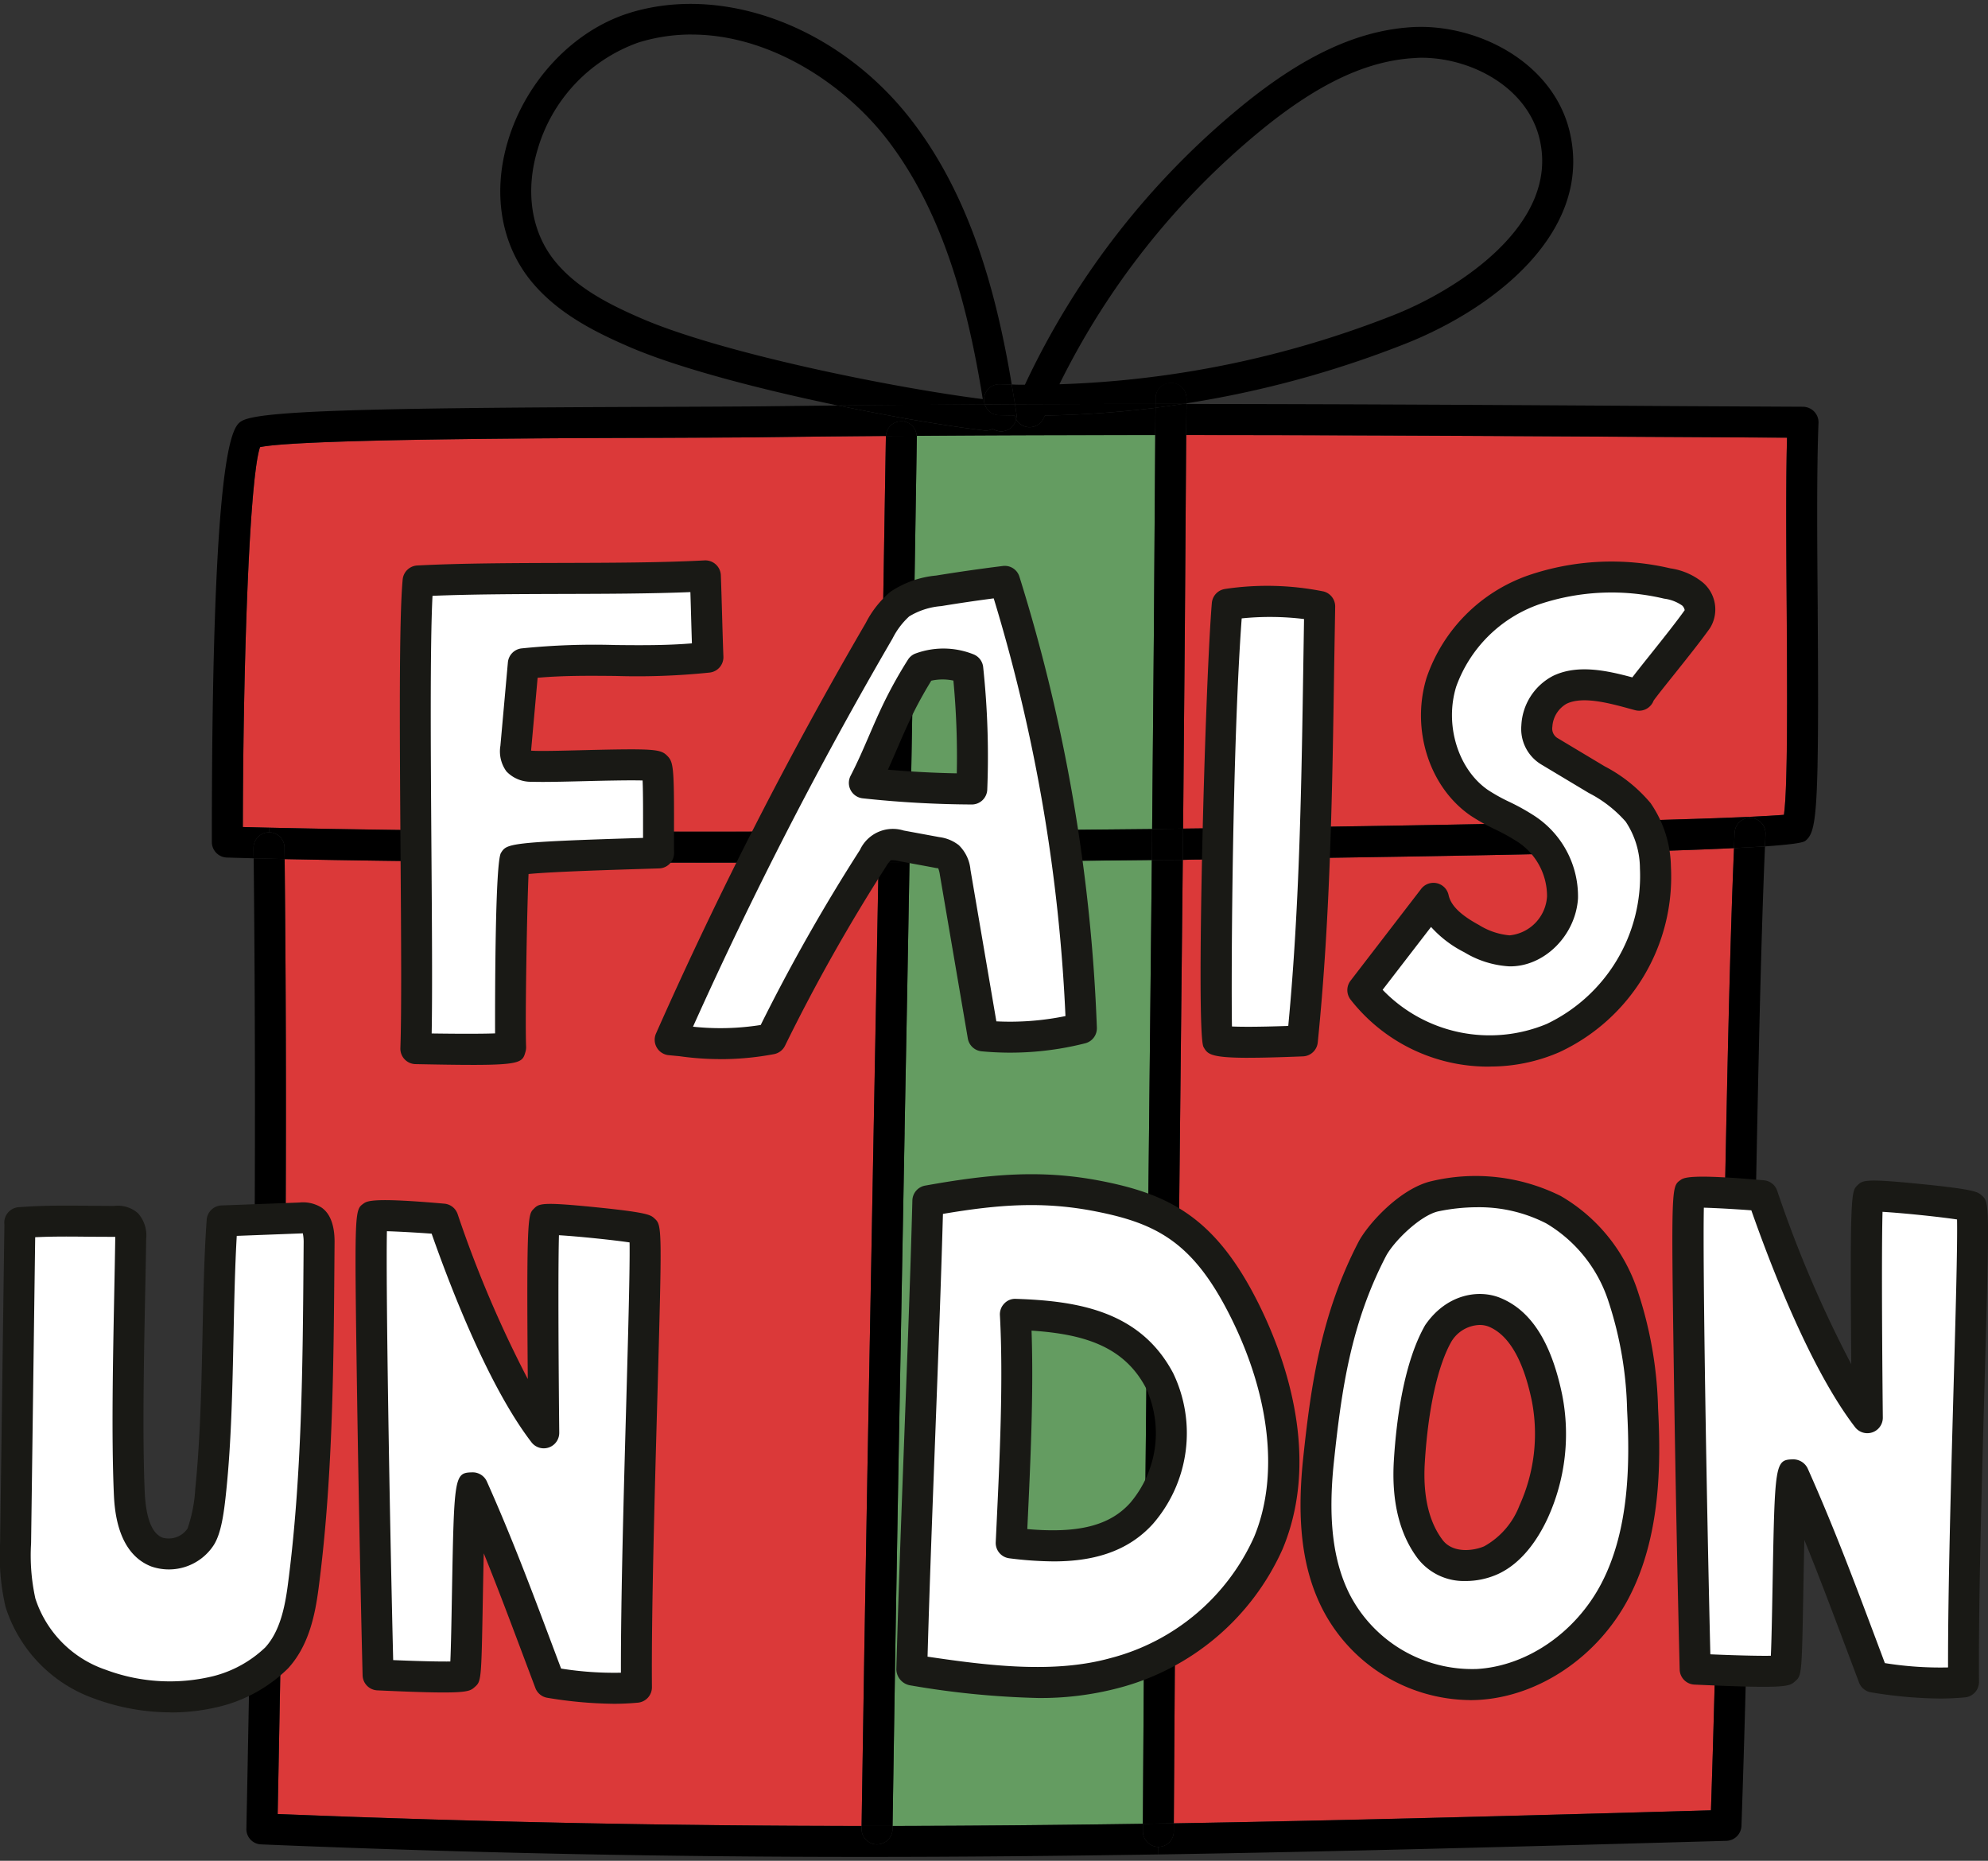
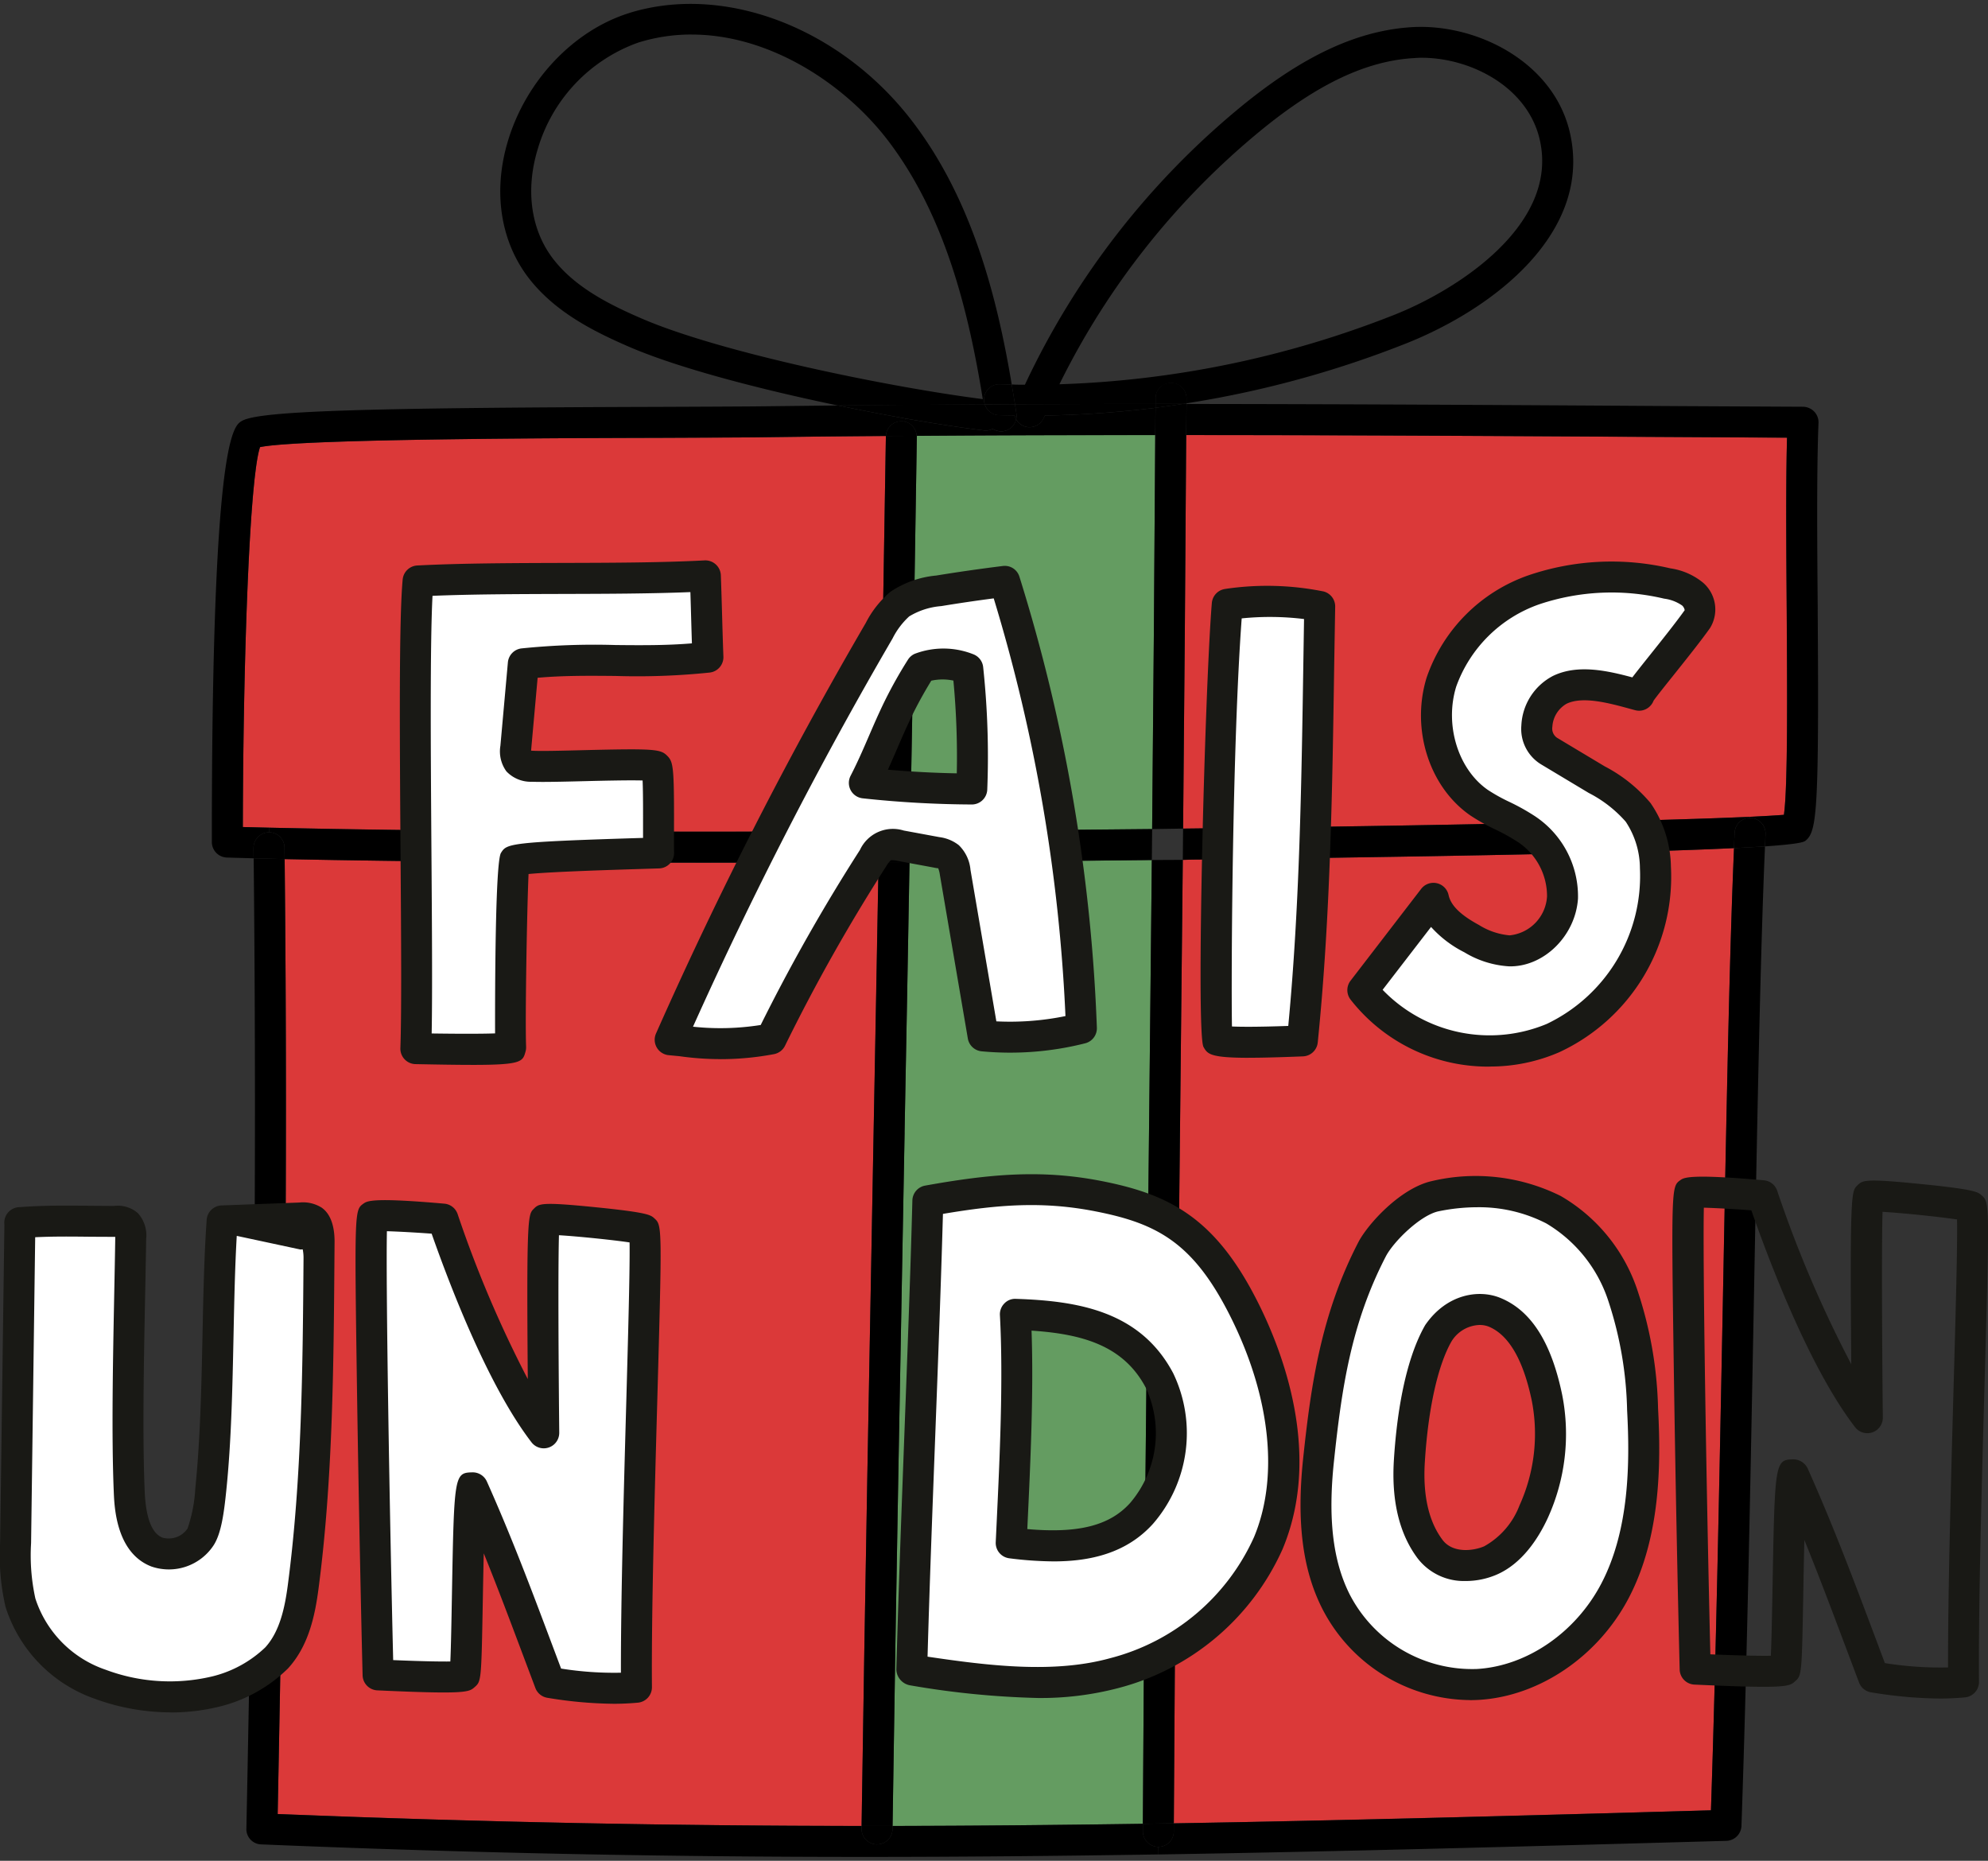
<svg xmlns="http://www.w3.org/2000/svg" id="Icon_Fais_un_don_Noël" data-name="Icon Fais un don Noël" width="198.247" height="185.538" viewBox="0 0 198.247 185.538">
  <rect x="0" y="0" width="198.247" height="185.538" fill="#333333" stroke="none" />
  <defs>
    <clipPath id="clip-path">
      <rect id="Rectangle_20" data-name="Rectangle 20" width="198.247" height="185.538" fill="none" />
    </clipPath>
    <clipPath id="clip-path-2">
      <rect id="Rectangle_19" data-name="Rectangle 19" width="160.208" height="184.765" fill="none" />
    </clipPath>
  </defs>
  <g id="Groupe_8" data-name="Groupe 8" transform="translate(0 0)" clip-path="url(#clip-path)">
    <g id="Groupe_7" data-name="Groupe 7" transform="translate(21.129 0.387)">
      <g id="Groupe_6" data-name="Groupe 6" clip-path="url(#clip-path-2)">
        <g id="Groupe_5" data-name="Groupe 5">
          <g id="Groupe_4" data-name="Groupe 4" clip-path="url(#clip-path-2)">
            <path id="Tracé_44" data-name="Tracé 44" d="M83.514,55.55c-.093,8.537-.17,17.012-.262,25.379-.247,23.094-.509,46.991-.633,70.718-8.49.123-16.749.2-24.962.216.34-23.248.787-46.589,1.2-69.158.17-8.892.34-17.892.494-26.953,9.386-.046,17.768-.124,24.159-.2" transform="translate(10.22 29.816)" fill="#649c61" />
            <path id="Tracé_45" data-name="Tracé 45" d="M83.234,28.1c-.077,13.106-.185,26.259-.309,39.288-7.842.077-15.962.154-24.128.2.247-13.029.463-26.166.664-39.3v-.108c7.981-.062,15.885-.077,23.773-.077" transform="translate(10.84 14.891)" fill="#649c61" />
            <path id="Tracé_46" data-name="Tracé 46" d="M77.864,55.8q-.232,13.569-.494,26.876c-.417,22.585-.864,45.941-1.2,69.22-18.772-.015-37.466-.355-58.229-1.189.664-33.638,1.034-62.876.695-95.216,12.72.262,27.463.355,41.6.355,6.051,0,11.995-.015,17.629-.046" transform="translate(-11.377 29.783)" fill="#db3939" />
            <path id="Tracé_47" data-name="Tracé 47" d="M131.694,54.78c-.479,11.022-.787,28.034-1.127,46-.34,17.32-.679,35.228-1.173,49.939-19.636.556-37.065,1.019-53.567,1.3.123-23.711.386-47.562.633-70.64.093-8.382.17-16.873.262-25.425.54-.015,1.05-.031,1.544-.031,31.075-.386,46.111-.787,53.428-1.142" transform="translate(20.099 29.397)" fill="#db3939" />
            <path id="Tracé_48" data-name="Tracé 48" d="M136.616,45.5c.046,7.95.124,17.676-.278,20.47-.71.062-1.868.123-3.412.2-8.938.4-30.936.88-56.5,1.173.124-13.014.232-26.135.309-39.241,16.3,0,32.588.108,49.368.2l10.544.062c-.123,4.585-.077,10.945-.031,17.135" transform="translate(20.425 14.891)" fill="#db3939" />
            <path id="Tracé_49" data-name="Tracé 49" d="M79.813,28.16v.046c-.2,13.137-.432,26.32-.664,39.365-22.044.108-44.058.031-60.838-.355-.9-.015-1.76-.046-2.624-.062.031-16.8.664-34.78,1.714-37.883,3.828-.8,28.034-.9,39.874-.926,3.967-.015,7.286-.031,9.386-.046q6.623-.093,13.152-.139" transform="translate(-12.6 14.924)" fill="#db3939" />
            <path id="Tracé_50" data-name="Tracé 50" d="M113.684,52.83a1.55,1.55,0,0,1,1.467,1.621c-.015.4-.031.8-.046,1.22-.834.046-1.852.108-3.087.17.015-.525.031-1.034.062-1.528a1.526,1.526,0,0,1,1.5-1.482Z" transform="translate(39.776 28.337)" />
            <path id="Tracé_51" data-name="Tracé 51" d="M131.44,54.35c-.031.494-.046,1-.062,1.528-7.317.355-22.353.756-53.428,1.142-.494,0-1,.015-1.544.031.015-1.034.015-2.084.031-3.118C102,53.64,124,53.161,132.938,52.76v.108a1.526,1.526,0,0,0-1.5,1.482" transform="translate(20.415 28.299)" />
            <path id="Tracé_52" data-name="Tracé 52" d="M139.6,46.56c.139,20.022-.077,22.106-1.173,23.048-.154.139-.4.34-4.075.6.015-.417.031-.818.046-1.22a1.55,1.55,0,0,0-1.467-1.621h-.108v-.108c1.544-.077,2.7-.139,3.412-.2.4-2.794.324-12.52.278-20.47-.046-6.19-.093-12.55.031-17.135L126,29.394c-16.78-.093-33.066-.2-49.368-.2.015-1.034.015-2.069.031-3.1,16.3.015,32.588.108,49.353.216l12.134.062a1.6,1.6,0,0,1,1.1.479,1.546,1.546,0,0,1,.432,1.127c-.185,4.554-.139,11.686-.077,18.586" transform="translate(20.534 13.798)" />
            <path id="Tracé_53" data-name="Tracé 53" d="M76.191,24.72a1.548,1.548,0,0,1,1.544,1.544v.509a3.443,3.443,0,0,1-.355.062H74.647v-.587a1.535,1.535,0,0,1,1.544-1.528" transform="translate(19.458 13.053)" />
            <path id="Tracé_54" data-name="Tracé 54" d="M76.772,26.05v.062h-.355a3.443,3.443,0,0,0,.355-.062" transform="translate(20.42 13.776)" />
            <path id="Tracé_55" data-name="Tracé 55" d="M74.736,28.1h3.087c-.077,13.106-.185,26.228-.309,39.241l-3.087.046c.124-13.029.232-26.181.309-39.288" transform="translate(19.338 14.891)" />
-             <path id="Tracé_56" data-name="Tracé 56" d="M77.525,53.52c-.015,1.034-.015,2.084-.031,3.118-.957,0-1.991.015-3.087.015.015-1.034.015-2.053.031-3.087l3.087-.046" transform="translate(19.327 28.712)" />
            <path id="Tracé_57" data-name="Tracé 57" d="M74.647,26.09h2.717c-.911.139-1.822.262-2.717.386Z" transform="translate(19.458 13.798)" />
            <path id="Tracé_58" data-name="Tracé 58" d="M77.547,80.965c-.247,23.079-.509,46.929-.633,70.64l-3.087.046c.123-23.727.386-47.624.633-70.718.093-8.367.17-16.842.262-25.379,1.1,0,2.13-.015,3.087-.015-.093,8.552-.17,17.043-.262,25.425" transform="translate(19.012 29.81)" />
            <path id="Tracé_59" data-name="Tracé 59" d="M135.325,54.67c-.479,10.976-.787,28.111-1.127,46.234-.34,17.907-.695,36.432-1.22,51.421a1.551,1.551,0,0,1-1.5,1.5c-20.886.587-39.241,1.081-56.639,1.358l-.015-.756a1.548,1.548,0,0,0,1.544-1.544v-.8c16.5-.278,33.931-.741,53.567-1.3.494-14.712.834-32.619,1.173-49.939.34-17.969.648-34.981,1.127-46,1.235-.062,2.254-.123,3.087-.17" transform="translate(19.555 29.337)" />
            <path id="Tracé_60" data-name="Tracé 60" d="M74.627,29.193c.015-.911.015-1.806.031-2.717.9-.123,1.806-.247,2.717-.386h.37c-.015,1.034-.015,2.069-.031,3.1Z" transform="translate(19.447 13.798)" />
            <path id="Tracé_61" data-name="Tracé 61" d="M76.914,118.573a1.548,1.548,0,0,1-1.544,1.544h-.015a1.558,1.558,0,0,1-1.528-1.559v-.741l3.087-.046Z" transform="translate(19.012 63.646)" />
            <path id="Tracé_62" data-name="Tracé 62" d="M70.112,37.371a99.353,99.353,0,0,0,33.375-6.916C109.816,27.954,120,21.424,118,12.934c-1.22-5.187-6.823-8.12-11.794-8.12-.232,0-.448.015-.679.031-4.77.262-9.648,2.563-15.375,7.255A76.356,76.356,0,0,0,70.112,37.371m-3.442.046A79.572,79.572,0,0,1,88.2,9.708c6.252-5.125,11.7-7.641,17.151-7.95,6.391-.34,14,3.458,15.653,10.466,2.316,9.864-7.379,17.537-16.379,21.1A102.31,102.31,0,0,1,82.786,39.27V38.76a1.544,1.544,0,0,0-3.087-.015v.587c-4.662,0-9.324.015-14.017.031-.108-.648-.216-1.312-.324-1.976.432.031.864.031,1.312.031" transform="translate(14.406 0.557)" />
            <path id="Tracé_63" data-name="Tracé 63" d="M68.546,27.248a1.559,1.559,0,0,1-.108.232,1.521,1.521,0,0,1-1.4.926,1.426,1.426,0,0,1-.617-.124,1.453,1.453,0,0,1-.741-.679,1.267,1.267,0,0,0,.031-.54c-.046-.309-.093-.617-.139-.942,4.693-.015,9.355-.031,14.017-.031v.386a106.07,106.07,0,0,1-11.038.772" transform="translate(14.521 13.798)" />
            <path id="Tracé_64" data-name="Tracé 64" d="M66.766,27.052a1.267,1.267,0,0,1-.031.54,1.416,1.416,0,0,1-.139-.355c-.525,0-1.05-.015-1.575-.031a1.514,1.514,0,0,1-1.4-1.081c1,0,2.007-.015,3.01-.015.046.324.093.633.139.942" transform="translate(13.46 13.809)" />
            <path id="Tracé_65" data-name="Tracé 65" d="M63.567,26.317a1.53,1.53,0,0,1,1.59-1.5c.386.015.772.031,1.173.015.108.664.216,1.328.324,1.976-1,0-2.007.015-3.01.015a1.408,1.408,0,0,1-.077-.509" transform="translate(13.433 13.107)" />
            <path id="Tracé_66" data-name="Tracé 66" d="M71.9,27.587a1.51,1.51,0,0,1-1.266,1.2,1.169,1.169,0,0,1-.232.015,1.606,1.606,0,0,1-.849-.247,1.461,1.461,0,0,1-.9.154c-2.192-.262-4.878-.679-7.811-1.189-2.146-.386-4.415-.818-6.715-1.3q7.387-.069,14.65-.108a1.514,1.514,0,0,0,1.4,1.081c.525.015,1.05.031,1.575.031a1.416,1.416,0,0,0,.139.355" transform="translate(8.301 13.814)" />
            <path id="Tracé_67" data-name="Tracé 67" d="M68.286,28.671a1.51,1.51,0,0,0,1.266-1.2,1.453,1.453,0,0,0,.741.679,1.426,1.426,0,0,0,.617.124,1.521,1.521,0,0,0,1.4-.926,1.559,1.559,0,0,0,.108-.232,106.07,106.07,0,0,0,11.038-.772c-.015.911-.015,1.806-.031,2.717-7.888,0-15.792.015-23.773.077h-.015a1.528,1.528,0,0,0-1.2-1.42l.062-.309c2.933.509,5.619.926,7.811,1.189a1.461,1.461,0,0,0,.9-.154,1.606,1.606,0,0,0,.849.247,1.169,1.169,0,0,0,.232-.015" transform="translate(10.644 13.934)" />
            <path id="Tracé_68" data-name="Tracé 68" d="M82.916,56.637c-6.391.077-14.773.154-24.159.2.031-1.034.046-2.053.062-3.087,8.166-.046,16.286-.123,24.128-.2-.015,1.034-.015,2.053-.031,3.087" transform="translate(10.818 28.728)" />
            <path id="Tracé_69" data-name="Tracé 69" d="M60.548,28.15v.108c-.2,13.137-.417,26.274-.664,39.3-1.034,0-2.053.015-3.087.015.232-13.044.463-26.228.664-39.365v-.046c1.034,0,2.053-.015,3.072-.015Z" transform="translate(9.752 14.918)" />
            <path id="Tracé_70" data-name="Tracé 70" d="M59.906,53.68c-.015,1.034-.031,2.053-.062,3.087-1.019.015-2.053.015-3.087.015.031-1.034.046-2.053.062-3.087,1.034,0,2.053-.015,3.087-.015" transform="translate(9.731 28.799)" />
            <path id="Tracé_71" data-name="Tracé 71" d="M60.3,28.661c-1.019,0-2.038.015-3.072.015a1.544,1.544,0,0,1,1.544-1.467h.015a2.092,2.092,0,0,1,.309.031,1.528,1.528,0,0,1,1.2,1.42" transform="translate(9.986 14.407)" />
            <path id="Tracé_72" data-name="Tracé 72" d="M59.949,82.633c-.417,22.569-.864,45.91-1.2,69.158H55.657c.34-23.279.787-46.636,1.2-69.22q.255-13.291.494-26.876c1.034,0,2.069,0,3.087-.015-.154,9.062-.324,18.061-.494,26.953" transform="translate(9.132 29.887)" />
            <path id="Tracé_73" data-name="Tracé 73" d="M58.745,118.264a1.552,1.552,0,0,1-1.544,1.513H57.17a1.535,1.535,0,0,1-1.513-1.559v-.278h3.087Z" transform="translate(9.132 63.738)" />
            <path id="Tracé_74" data-name="Tracé 74" d="M51.414,3.306a17.769,17.769,0,0,0-5.326.8A16.072,16.072,0,0,0,36.054,14.729c-1.266,4.153-.664,8.213,1.667,11.115,2.146,2.686,5.4,4.353,8.614,5.743C54.27,35.045,71.3,38.5,80.436,39.66,79.031,30.969,76.7,21.383,71,13.9c-4.245-5.573-11.717-10.59-19.59-10.59M45.177,1.16C54.7-1.8,66.326,2.657,73.458,12.028c5.882,7.719,8.382,17.336,9.864,26.166-.4.015-.787,0-1.173-.015a1.53,1.53,0,0,0-1.59,1.5,1.408,1.408,0,0,0,.077.509q-7.271.046-14.65.108c-7.8-1.621-15.993-3.751-20.886-5.882-3.566-1.544-7.225-3.427-9.8-6.638-2.964-3.72-3.767-8.8-2.192-13.94,1.822-5.99,6.561-10.96,12.072-12.674" transform="translate(-3.559 -0.251)" />
            <path id="Tracé_75" data-name="Tracé 75" d="M17.392,53.46c16.78.386,38.794.463,60.838.355-.015,1.034-.031,2.053-.062,3.087-5.635.031-11.578.046-17.629.046-14.14,0-28.883-.093-41.6-.355,0-.37-.015-.756-.015-1.142a1.535,1.535,0,0,0-1.544-1.528Z" transform="translate(-11.681 28.68)" />
            <path id="Tracé_76" data-name="Tracé 76" d="M15.917,152.185c.695-34.3,1.065-63.91.726-96.745,1.019.015,2.038.046,3.087.077.34,32.341-.031,61.579-.695,95.216,20.763.834,39.457,1.173,58.229,1.189v.278a1.535,1.535,0,0,0,1.513,1.559h.031a1.552,1.552,0,0,0,1.544-1.513v-.324c8.213-.015,16.471-.093,24.962-.216v.741a1.558,1.558,0,0,0,1.528,1.559h.015l.015.756c-9.972.154-19.636.247-29.269.247-19.374,0-38.655-.355-60.22-1.25a1.52,1.52,0,0,1-1.467-1.575" transform="translate(-12.475 29.756)" />
            <path id="Tracé_77" data-name="Tracé 77" d="M19.48,56.431c-1.05-.031-2.069-.062-3.087-.077-.015-.34-.015-.695-.015-1.034a1.558,1.558,0,0,1,1.528-1.559h.015a1.535,1.535,0,0,1,1.544,1.528c0,.386.015.772.015,1.142" transform="translate(-12.225 28.843)" />
            <path id="Tracé_78" data-name="Tracé 78" d="M16.651,27.749c1.59-.988,11.331-1.328,41.7-1.42,3.952-.015,7.271-.031,9.37-.046l8.4-.093c2.3.479,4.569.911,6.715,1.3l-.062.309a2.092,2.092,0,0,0-.309-.031h-.015A1.544,1.544,0,0,0,80.9,29.231q-6.53.046-13.152.139c-2.1.015-5.418.031-9.386.046-11.84.031-36.046.123-39.874.926-1.05,3.1-1.683,21.087-1.714,37.883.864.015,1.729.046,2.624.062l-.015.463h-.015a1.558,1.558,0,0,0-1.528,1.559c0,.34,0,.695.015,1.034-.9-.031-1.791-.046-2.671-.077a1.549,1.549,0,0,1-1.5-1.544c-.015-40.121,2.146-41.464,2.964-41.974" transform="translate(-13.687 13.852)" />
          </g>
        </g>
      </g>
    </g>
    <path id="Tracé_79" data-name="Tracé 79" d="M76.644,37.55q-3.3.408-6.576.943a8.517,8.517,0,0,0-3.878,1.323,8.623,8.623,0,0,0-2.055,2.649,413.9,413.9,0,0,0-20.842,40.8l1.136.1a27.324,27.324,0,0,0,8.926-.195A181.7,181.7,0,0,1,63.512,65.156a2.149,2.149,0,0,1,2.779-1.246l3.557.659a1.878,1.878,0,0,1,1.863,2q1.394,8.151,2.785,16.3a29.047,29.047,0,0,0,9.8-.761A170.381,170.381,0,0,0,76.644,37.55m-3.274,20.7a102.64,102.64,0,0,1-10.713-.607c1.349-2.621,2.109-4.806,3.4-7.456a42.663,42.663,0,0,1,2.251-4.007,6.535,6.535,0,0,1,4.659.077,82.108,82.108,0,0,1,.4,11.993" transform="translate(23.54 20.417)" fill="#fff" />
    <path id="Tracé_80" data-name="Tracé 80" d="M48.853,85.733a28.989,28.989,0,0,1-4.1-.292l-1.061-.1a1.545,1.545,0,0,1-1.269-2.163A416.331,416.331,0,0,1,63.346,42.234a10,10,0,0,1,2.455-3.1,9.8,9.8,0,0,1,4.562-1.618c2.208-.36,4.441-.679,6.638-.951a1.524,1.524,0,0,1,1.663,1.07A171.71,171.71,0,0,1,86.386,82.6a1.545,1.545,0,0,1-1.164,1.555,30.424,30.424,0,0,1-10.327.8,1.544,1.544,0,0,1-1.377-1.278l-2.785-16.3a2.814,2.814,0,0,0-.168-.672,3.314,3.314,0,0,1-.449-.073l-3.563-.659a2.709,2.709,0,0,0-.709-.073,2.936,2.936,0,0,0-.485.634A179.824,179.824,0,0,0,55.286,84.4a1.547,1.547,0,0,1-1.1.837,28.7,28.7,0,0,1-5.334.5M46.112,82.5a25.689,25.689,0,0,0,6.751-.17,183.308,183.308,0,0,1,9.9-17.459,3.618,3.618,0,0,1,4.355-1.931l3.561.658a3.938,3.938,0,0,1,1.936.8,3.9,3.9,0,0,1,1.167,2.461l2.581,15.108a27.47,27.47,0,0,0,6.891-.526A168.7,168.7,0,0,0,76.1,39.792c-1.74.227-3.5.486-5.236.772A7.24,7.24,0,0,0,67.67,41.59a7.576,7.576,0,0,0-1.658,2.2,413.978,413.978,0,0,0-19.9,38.71m27.8-22.157h-.006a105.262,105.262,0,0,1-10.875-.614,1.546,1.546,0,0,1-1.206-2.243c.713-1.383,1.25-2.63,1.82-3.95.483-1.119.971-2.248,1.57-3.476a44.3,44.3,0,0,1,2.342-4.171,1.542,1.542,0,0,1,.675-.573,8.073,8.073,0,0,1,5.852.057,1.54,1.54,0,0,1,.963,1.269,83.923,83.923,0,0,1,.408,12.22,1.543,1.543,0,0,1-1.542,1.482m-8.362-3.47c2.286.2,4.583.321,6.865.364a80.785,80.785,0,0,0-.337-9.248A5.237,5.237,0,0,0,69.874,48c-.4.65-1.172,1.951-1.882,3.409-.577,1.181-1.047,2.268-1.51,3.344-.3.689-.6,1.389-.931,2.115" transform="translate(22.996 19.871)" fill="#191915" />
    <path id="Tracé_81" data-name="Tracé 81" d="M115.626,87.355c-1.334-3.588-3.68-6.885-6.925-8.592a17.574,17.574,0,0,0-11.794-1.349c-2.467.551-5.434,3.618-6.308,5.31C87.107,89.48,86.09,95.985,85.27,103.68c-.506,4.759-.425,9.815,1.7,14.074a15.242,15.242,0,0,0,14.193,8.342c5.667-.329,10.928-4.085,13.679-9.346,2.817-5.389,3.077-11.89,2.745-18.088a38.277,38.277,0,0,0-1.956-11.308M106.707,108.9a9.337,9.337,0,0,1-4.315,4.844c-1.852.79-4.559.776-5.991-1.127-1.626-2.16-2.3-5.107-2.075-8.791.281-4.512,1.111-9.619,2.918-12.788a4.693,4.693,0,0,1,5.568-2.053c2.928,1.2,4.427,4.633,5.236,8.527a18.694,18.694,0,0,1-1.341,11.388" transform="translate(46.222 41.852)" fill="#fff" />
    <path id="Tracé_82" data-name="Tracé 82" d="M100.894,128.206a16.712,16.712,0,0,1-14.767-9.219c-1.931-3.881-2.518-8.623-1.848-14.925.767-7.218,1.766-14.293,5.493-21.5.939-1.814,4.194-5.406,7.342-6.107a19.035,19.035,0,0,1,12.848,1.49,17.109,17.109,0,0,1,7.654,9.418,39.987,39.987,0,0,1,2.05,11.765c.3,5.619.242,12.842-2.918,18.886-3.047,5.829-8.918,9.821-14.957,10.172-.3.017-.6.025-.9.025m.753-49.146a19.331,19.331,0,0,0-3.887.409c-1.808.4-4.477,3.018-5.247,4.508-3.486,6.743-4.4,13.233-5.164,20.411-.607,5.69-.116,9.892,1.541,13.223a13.745,13.745,0,0,0,12.722,7.489c4.978-.29,9.846-3.634,12.4-8.521,2.813-5.378,2.851-12.064,2.57-17.288a37.1,37.1,0,0,0-1.862-10.854,14.067,14.067,0,0,0-6.2-7.765,14.674,14.674,0,0,0-6.877-1.612m-1.15,37.267a5.811,5.811,0,0,1-4.786-2.24c-1.834-2.436-2.635-5.738-2.382-9.816s1-9.741,3.117-13.453c2.155-3.141,5.381-3.589,7.5-2.717,3.058,1.252,5.074,4.406,6.161,9.641a20.187,20.187,0,0,1-1.453,12.353c-.909,1.953-2.533,4.514-5.11,5.613a7.843,7.843,0,0,1-3.044.621m1.382-25.53a3.413,3.413,0,0,0-2.82,1.66c-1.352,2.383-2.317,6.687-2.647,12.007-.207,3.322.387,5.934,1.768,7.766,1.007,1.338,3.033,1.115,4.151.636a7.859,7.859,0,0,0,3.521-4.075,17.263,17.263,0,0,0,1.23-10.423c-.851-4.094-2.3-6.587-4.31-7.411a2.418,2.418,0,0,0-.892-.159m5.372,18.645h0Z" transform="translate(45.679 41.308)" fill="#191915" />
    <path id="Tracé_83" data-name="Tracé 83" d="M92.336,89.352c-3.938-8.129-7.882-10.5-14.812-11.862-5.576-1.093-10.406-.724-17.015.465-.414,15.3-1.193,31.478-1.607,46.775,6.538.983,13.8,2.089,20.206.315s12.524-6.2,15.352-12.955c3.016-7.2,1.26-15.749-2.124-22.737M81.828,109.11c-3.038,3.373-7.751,3.6-13.007,2.952.313-6.777.806-15.615.417-22.8,5.69.182,11.442,1.054,14.37,6.587a12.285,12.285,0,0,1-1.78,13.257" transform="translate(32.026 41.779)" fill="#fff" />
    <path id="Tracé_84" data-name="Tracé 84" d="M71.955,128.068a85.859,85.859,0,0,1-12.634-1.253,1.657,1.657,0,0,1-1.419-1.585c.207-7.657.511-15.661.8-23.4s.6-15.73.8-23.372a1.543,1.543,0,0,1,1.269-1.477c6.419-1.153,11.6-1.633,17.586-.458,6.985,1.366,11.59,3.8,15.9,12.7,2.445,5.051,5.979,14.886,2.16,24.006a24.766,24.766,0,0,1-16.363,13.847,30.4,30.4,0,0,1-8.111.993m-10.928-4.12c6.028.894,12.583,1.71,18.213.151a21.655,21.655,0,0,0,14.341-12.066c2.447-5.843,1.686-13.668-2.09-21.467-3.791-7.828-7.445-9.79-13.719-11.019-5.165-1.014-9.586-.7-15.21.253-.205,7.271-.492,14.824-.769,22.142-.276,7.274-.562,14.781-.766,22.006m12.553-9.5a36.128,36.128,0,0,1-4.4-.309,1.544,1.544,0,0,1-1.354-1.6l.093-1.964c.3-6.348.675-14.248.324-20.677a1.543,1.543,0,0,1,.438-1.164,1.475,1.475,0,0,1,1.153-.463c6.217.2,12.419,1.235,15.686,7.408a13.8,13.8,0,0,1-2,15.01c-2.655,2.95-6.271,3.76-9.938,3.76m-2.606-3.222c5.116.451,8.222-.352,10.25-2.6a10.726,10.726,0,0,0,1.562-11.5c-2.166-4.094-6.118-5.344-11.39-5.687.219,6.224-.122,13.412-.4,19.284Z" transform="translate(31.482 41.236)" fill="#191915" />
    <path id="Tracé_85" data-name="Tracé 85" d="M79.665,39.129C78.5,53.1,78.481,82.223,78.64,82.5c.279.491,6.3.255,8.517.165,1.459-14.4,1.477-28.855,1.727-43.324a28.011,28.011,0,0,0-9.142-.227Z" transform="translate(42.719 21.125)" fill="#fff" />
    <path id="Tracé_86" data-name="Tracé 86" d="M82.361,84.89c-3.893,0-4.116-.389-4.512-1.079-.767-1.357.134-35.9.83-44.268a1.543,1.543,0,0,1,1.275-1.392l.079-.014a28.454,28.454,0,0,1,9.79.255,1.544,1.544,0,0,1,1.156,1.521l-.1,5.949c-.182,12.3-.374,25.014-1.639,37.5a1.542,1.542,0,0,1-1.474,1.386c-2.329.094-4.082.139-5.409.139m-1.676-3.12c.852.04,2.49.056,5.619-.054,1.135-11.93,1.318-24.11,1.5-35.9l.073-4.671a27.867,27.867,0,0,0-6.217-.065c-.929,12.6-1.059,35.357-.971,40.691" transform="translate(42.168 20.582)" fill="#191915" />
    <path id="Tracé_87" data-name="Tracé 87" d="M115.581,49.056c-.287.02,3.938-4.948,5.814-7.59a1.985,1.985,0,0,0-.471-2.5,5.234,5.234,0,0,0-2.53-1.057,24.2,24.2,0,0,0-13.3.625,15.008,15.008,0,0,0-9.221,9.2c-1.331,4.3.057,9.475,3.756,12.033,1.422.985,3.092,1.558,4.535,2.513a8.036,8.036,0,0,1,3.785,6.939c-.182,2.754-2.541,5.351-5.3,5.32a8.277,8.277,0,0,1-3.768-1.223c-1.672-.906-3.4-2.152-3.8-4.012q-3.524,4.576-7.047,9.153c4.214,5.633,12.52,7.6,18.966,4.782a17.85,17.85,0,0,0,10.209-17,10.012,10.012,0,0,0-1.726-5.5,13.727,13.727,0,0,0-4.123-3.26L106.6,54.621c-2.169-1.3-1.2-5,1.071-6.1s5.471-.125,7.91.537" transform="translate(47.867 20.27)" fill="#fff" />
    <path id="Tracé_88" data-name="Tracé 88" d="M101.236,86.623a17.4,17.4,0,0,1-13.892-6.7,1.545,1.545,0,0,1,.012-1.866L94.4,68.9a1.544,1.544,0,0,1,2.732.617c.224,1.037,1.184,1.984,3.024,2.981a6.9,6.9,0,0,0,3.049,1.036h.029a4.15,4.15,0,0,0,3.716-3.876,6.465,6.465,0,0,0-3.1-5.551A19.2,19.2,0,0,0,101.84,63,19.986,19.986,0,0,1,99.3,61.578c-4.109-2.842-5.94-8.628-4.352-13.759A16.449,16.449,0,0,1,105.1,37.635a25.694,25.694,0,0,1,14.15-.693,6.615,6.615,0,0,1,3.259,1.429A3.527,3.527,0,0,1,123.2,42.9c-.932,1.314-2.377,3.12-3.649,4.713-.752.939-1.666,2.082-1.976,2.521a1.545,1.545,0,0,1-1.341,1,1.566,1.566,0,0,1-.509-.052l-.428-.116c-2.13-.584-4.781-1.309-6.4-.523a2.831,2.831,0,0,0-1.416,2.3,1.11,1.11,0,0,0,.463,1.09l4.762,2.854a14.967,14.967,0,0,1,4.566,3.657,11.449,11.449,0,0,1,2.032,6.343,19.272,19.272,0,0,1-11.132,18.5,17.271,17.271,0,0,1-6.928,1.428M90.554,78.965a14.811,14.811,0,0,0,16.373,3.4,16.349,16.349,0,0,0,9.287-15.507,8.459,8.459,0,0,0-1.419-4.659,12.446,12.446,0,0,0-3.683-2.861l-4.762-2.856a4.132,4.132,0,0,1-1.961-3.872,5.869,5.869,0,0,1,3.152-4.941c2.45-1.192,5.412-.529,7.916.144.4-.529.948-1.215,1.678-2.13,1.186-1.484,2.661-3.33,3.543-4.572a.844.844,0,0,0-.25-.46,4.012,4.012,0,0,0-1.8-.687,22.686,22.686,0,0,0-12.447.56,13.539,13.539,0,0,0-8.287,8.206c-1.179,3.815.179,8.245,3.16,10.307a17.431,17.431,0,0,0,2.161,1.2,21.614,21.614,0,0,1,2.348,1.3,9.584,9.584,0,0,1,4.474,8.328c-.245,3.7-3.388,6.826-6.859,6.761a9.709,9.709,0,0,1-4.486-1.409,11.245,11.245,0,0,1-3.308-2.521Z" transform="translate(47.323 19.728)" fill="#191915" />
    <path id="Tracé_89" data-name="Tracé 89" d="M1.441,79.124c-.144,10.5-.287,21.45-.429,31.953A21.113,21.113,0,0,0,1.5,117.03a12.676,12.676,0,0,0,7.964,8.138,19.813,19.813,0,0,0,11.646.684,13.148,13.148,0,0,0,5.939-3.316c1.727-1.885,2.312-4.543,2.646-7.079,1.48-11.246,1.5-22.782,1.59-34.357.006-.647-.1-1.831-.633-2.2a2.108,2.108,0,0,0-1.294-.228l-7.737.289c-.579,8.135-.252,18.23-1.128,26.714-.137,1.325-.367,3.757-1.016,4.776a3.813,3.813,0,0,1-4.363,1.528c-2.05-.792-2.652-3.314-2.765-6.011-.3-7.175.042-17.91.147-25.247a1.9,1.9,0,0,0-.36-1.429c-.391-.38-1.01-.276-1.556-.278-3.189-.011-6.01-.12-9.15.124Z" transform="translate(0.544 42.773)" fill="#fff" />
-     <path id="Tracé_90" data-name="Tracé 90" d="M17.029,128.511a22.053,22.053,0,0,1-7.558-1.351,14.25,14.25,0,0,1-8.92-9.174,22.643,22.643,0,0,1-.54-6.386L.439,79.878a1.541,1.541,0,0,1,.44-1.286,1.567,1.567,0,0,1,1.105-.458h0c2.451-.184,4.688-.161,7.053-.134l2.086.015.242,0a3.042,3.042,0,0,1,2.387.721,3.3,3.3,0,0,1,.824,2.556c-.023,1.678-.06,3.535-.1,5.485-.131,6.65-.279,14.188-.048,19.675.111,2.664.71,4.225,1.778,4.637a2.268,2.268,0,0,0,2.5-.917,14.631,14.631,0,0,0,.767-3.963c.5-4.892.616-10.21.722-15.354.083-4.058.164-7.893.415-11.453A1.545,1.545,0,0,1,22.1,77.965l7.739-.289a3.5,3.5,0,0,1,2.224.5c1.1.753,1.314,2.311,1.3,3.484l-.012,1.6c-.082,10.879-.167,22.126-1.592,32.951-.35,2.658-.985,5.679-3.04,7.921a14.733,14.733,0,0,1-6.69,3.768,20.086,20.086,0,0,1-5,.619M3.509,81.135,3.1,111.643a20.015,20.015,0,0,0,.428,5.517,11.128,11.128,0,0,0,7.007,7.1,18.244,18.244,0,0,0,10.73.641,11.64,11.64,0,0,0,5.185-2.865c1.474-1.609,1.967-4.055,2.254-6.238,1.4-10.635,1.484-21.785,1.565-32.569l.012-1.6a4.155,4.155,0,0,0-.083-.885c-.082.008-.184.012-.242.014L23.61,81c-.179,3.1-.249,6.423-.321,9.918-.107,5.205-.219,10.588-.722,15.463-.222,2.172-.489,4.253-1.249,5.446a5.34,5.34,0,0,1-6.221,2.14c-3.5-1.349-3.688-5.9-3.75-7.388-.235-5.582-.086-13.169.045-19.865.039-1.945.076-3.8.1-5.469,0-.037,0-.09,0-.148l-.029,0-.347,0L9,81.087c-1.865-.022-3.648-.04-5.5.048" transform="translate(0 42.228)" fill="#191915" />
+     <path id="Tracé_90" data-name="Tracé 90" d="M17.029,128.511a22.053,22.053,0,0,1-7.558-1.351,14.25,14.25,0,0,1-8.92-9.174,22.643,22.643,0,0,1-.54-6.386L.439,79.878a1.541,1.541,0,0,1,.44-1.286,1.567,1.567,0,0,1,1.105-.458h0c2.451-.184,4.688-.161,7.053-.134l2.086.015.242,0a3.042,3.042,0,0,1,2.387.721,3.3,3.3,0,0,1,.824,2.556c-.023,1.678-.06,3.535-.1,5.485-.131,6.65-.279,14.188-.048,19.675.111,2.664.71,4.225,1.778,4.637a2.268,2.268,0,0,0,2.5-.917,14.631,14.631,0,0,0,.767-3.963c.5-4.892.616-10.21.722-15.354.083-4.058.164-7.893.415-11.453A1.545,1.545,0,0,1,22.1,77.965l7.739-.289a3.5,3.5,0,0,1,2.224.5c1.1.753,1.314,2.311,1.3,3.484l-.012,1.6c-.082,10.879-.167,22.126-1.592,32.951-.35,2.658-.985,5.679-3.04,7.921a14.733,14.733,0,0,1-6.69,3.768,20.086,20.086,0,0,1-5,.619M3.509,81.135,3.1,111.643a20.015,20.015,0,0,0,.428,5.517,11.128,11.128,0,0,0,7.007,7.1,18.244,18.244,0,0,0,10.73.641,11.64,11.64,0,0,0,5.185-2.865c1.474-1.609,1.967-4.055,2.254-6.238,1.4-10.635,1.484-21.785,1.565-32.569a4.155,4.155,0,0,0-.083-.885c-.082.008-.184.012-.242.014L23.61,81c-.179,3.1-.249,6.423-.321,9.918-.107,5.205-.219,10.588-.722,15.463-.222,2.172-.489,4.253-1.249,5.446a5.34,5.34,0,0,1-6.221,2.14c-3.5-1.349-3.688-5.9-3.75-7.388-.235-5.582-.086-13.169.045-19.865.039-1.945.076-3.8.1-5.469,0-.037,0-.09,0-.148l-.029,0-.347,0L9,81.087c-1.865-.022-3.648-.04-5.5.048" transform="translate(0 42.228)" fill="#191915" />
    <path id="Tracé_91" data-name="Tracé 91" d="M55.755,37.195c-8.585.449-20.065.056-28.65.506-.644,6.917.088,37.847-.222,46.634,9.366.185,9.452-.124,9.452-.124-.12-3.175.151-18.265.344-18.572.276-.442,10.574-.695,14.415-.821-.049-1.678.1-8.251-.232-8.591-.451-.457-9.62.057-12.334-.051A1.894,1.894,0,0,1,37.1,55.7a1.933,1.933,0,0,1-.247-1.433l.746-8.308c6.147-.77,12.26.116,18.407-.653-.1-2.561-.157-5.547-.255-8.108" transform="translate(14.588 20.223)" fill="#fff" />
    <path id="Tracé_92" data-name="Tracé 92" d="M33.089,86.5c-1.442,0-3.3-.028-5.695-.076a1.542,1.542,0,0,1-1.511-1.6c.13-3.686.074-11.371.015-19.5-.08-11.383-.165-23.154.213-27.219a1.545,1.545,0,0,1,1.456-1.4c4.327-.225,9.441-.239,14.387-.255,4.918-.012,10-.026,14.262-.252a1.546,1.546,0,0,1,1.624,1.484c.048,1.284.088,2.677.127,4.068s.079,2.765.128,4.04a1.544,1.544,0,0,1-1.351,1.59,69.991,69.991,0,0,1-9.415.34c-2.555-.023-5.182-.049-7.76.182l-.633,7.049c-.008.083-.012.154-.017.216.059.006.13.011.216.014.977.042,2.91-.009,4.955-.06,7.235-.179,7.749-.1,8.413.57.6.608.684,1.1.667,7.286,0,1-.006,1.873.008,2.345a1.542,1.542,0,0,1-1.493,1.587l-1.636.051c-2.857.088-9,.275-11.385.509-.156,3.444-.35,14.46-.244,17.232a1.551,1.551,0,0,1-.057.475c-.279,1-.37,1.325-5.275,1.325m-4.08-3.134c3.429.048,5.306.029,6.318-.008-.009-4.369.02-17.09.587-17.994.577-.92.682-1.085,14.042-1.493l.127,0c0-.283,0-.587,0-.9,0-1.341.011-3.561-.045-4.829-1.385-.039-4,.023-5.872.069-2.1.052-4.077.1-5.156.057a3.342,3.342,0,0,1-2.552-1.034,3.383,3.383,0,0,1-.6-2.556l.746-8.31a1.545,1.545,0,0,1,1.346-1.394,70.845,70.845,0,0,1,9.406-.338c2.5.025,5.073.046,7.6-.168-.029-.857-.054-1.741-.079-2.626-.023-.835-.048-1.67-.073-2.484-3.975.161-8.475.173-12.845.184-4.393.014-8.921.026-12.871.188-.255,4.89-.176,15.822-.107,25.575.052,7.157.1,13.964.023,18.066" transform="translate(14.044 19.679)" fill="#191915" />
-     <path id="Tracé_93" data-name="Tracé 93" d="M109.75,124.562c-.372-14.9-.963-47.227-.58-47.5a57.32,57.32,0,0,1,7.3.295c2.289,6.644,6.264,16.7,10.442,22.138-.06-5.933-.19-21.777.086-22.055s9.923.7,10.292,1.031c.522.474-.9,32.282-.778,47.37a35.53,35.53,0,0,1-8.974-.488c-2.657-7.029-4.951-13.373-7.983-20.166-.625.014-.485,19.1-.869,19.442-.355.313-6.4.052-8.938-.065" transform="translate(59.29 41.865)" fill="#fff" />
    <path id="Tracé_94" data-name="Tracé 94" d="M134.622,128.038a44.181,44.181,0,0,1-6.763-.616,1.544,1.544,0,0,1-1.21-.98l-1.237-3.287c-1.4-3.722-2.748-7.31-4.216-10.928-.043,1.683-.074,3.452-.1,4.938-.154,8.566-.154,8.566-.832,9.163-.579.513-.844.743-10.031.32a1.543,1.543,0,0,1-1.471-1.5c-.176-6.99-.42-18.745-.574-29.253-.278-18.884-.244-18.909.634-19.54.354-.256.9-.648,8.339.009a1.544,1.544,0,0,1,1.323,1.034,119.005,119.005,0,0,0,7.39,17.307c-.147-17.07.023-17.245.585-17.808.542-.543.722-.726,6.36-.161,5.412.542,5.687.792,6.067,1.139.783.71.783.71.267,19.239-.27,9.67-.605,21.7-.542,29.258a1.546,1.546,0,0,1-1.4,1.551c-.88.08-1.737.117-2.586.117m-5.4-3.535a34.941,34.941,0,0,0,6.3.432c-.014-7.631.3-18.813.55-27.91.2-7,.4-14.2.347-16.756-1.754-.269-5.48-.65-7.43-.763-.082,2.868-.074,10.426.028,20.514a1.544,1.544,0,0,1-2.768.956c-4.332-5.635-8.225-15.592-10.344-21.62-1.584-.12-3.518-.228-4.735-.262-.12,5.611.269,28.854.648,44.533,3.373.142,5.125.157,6.033.144.071-1.493.122-4.3.165-6.661.228-12.643.233-12.884,2.069-12.924a1.6,1.6,0,0,1,1.442.915c2.572,5.76,4.617,11.2,6.783,16.969Z" transform="translate(58.738 41.322)" fill="#191915" />
    <path id="Tracé_95" data-name="Tracé 95" d="M24.662,124.315c-.358-14.35-.928-45.473-.559-45.739a54.9,54.9,0,0,1,7.03.284c2.2,6.4,6.033,16.084,10.054,21.316-.057-5.712-.182-20.968.083-21.235s9.554.67,9.909.993c.5.457-.869,31.084-.749,45.611a34.262,34.262,0,0,1-8.64-.469c-2.558-6.768-4.767-12.878-7.686-19.417-.6.014-.468,18.395-.837,18.721-.341.3-6.158.049-8.606-.063" transform="translate(13.04 42.691)" fill="#fff" />
    <path id="Tracé_96" data-name="Tracé 96" d="M48.626,127.736a42.17,42.17,0,0,1-6.516-.594,1.54,1.54,0,0,1-1.21-.979l-1.184-3.145c-1.315-3.5-2.584-6.882-3.963-10.284-.037,1.533-.065,3.124-.09,4.472-.15,8.279-.15,8.279-.821,8.872-.571.5-.831.73-9.7.321a1.542,1.542,0,0,1-1.471-1.5c-.168-6.714-.4-18.026-.554-28.167-.266-18.211-.25-18.222.633-18.861.372-.267.88-.636,8.071,0A1.538,1.538,0,0,1,33.144,78.9a115.482,115.482,0,0,0,7,16.461c-.137-16.238.032-16.41.582-16.964.536-.537.713-.719,6.17-.171,5.229.525,5.5.77,5.872,1.11.775.705.775.705.278,18.563-.259,9.313-.582,20.9-.522,28.176a1.543,1.543,0,0,1-1.4,1.551c-.851.079-1.68.113-2.5.113m-5.158-3.512a33.632,33.632,0,0,0,5.965.412c-.014-7.348.286-18.086.53-26.827.185-6.69.377-13.577.333-16.076-1.686-.253-5.17-.608-7.042-.719-.077,2.8-.068,10.047.029,19.689a1.544,1.544,0,0,1-2.768.957c-4.171-5.428-7.913-14.989-9.957-20.8-1.493-.111-3.3-.213-4.461-.245-.113,5.491.261,27.731.625,42.764,3.149.133,4.815.148,5.7.139.066-1.451.114-4.114.154-6.368.221-12.219.225-12.453,2.047-12.493a1.553,1.553,0,0,1,1.443.915c2.481,5.554,4.452,10.8,6.541,16.362Z" transform="translate(12.488 42.146)" fill="#191915" />
  </g>
</svg>